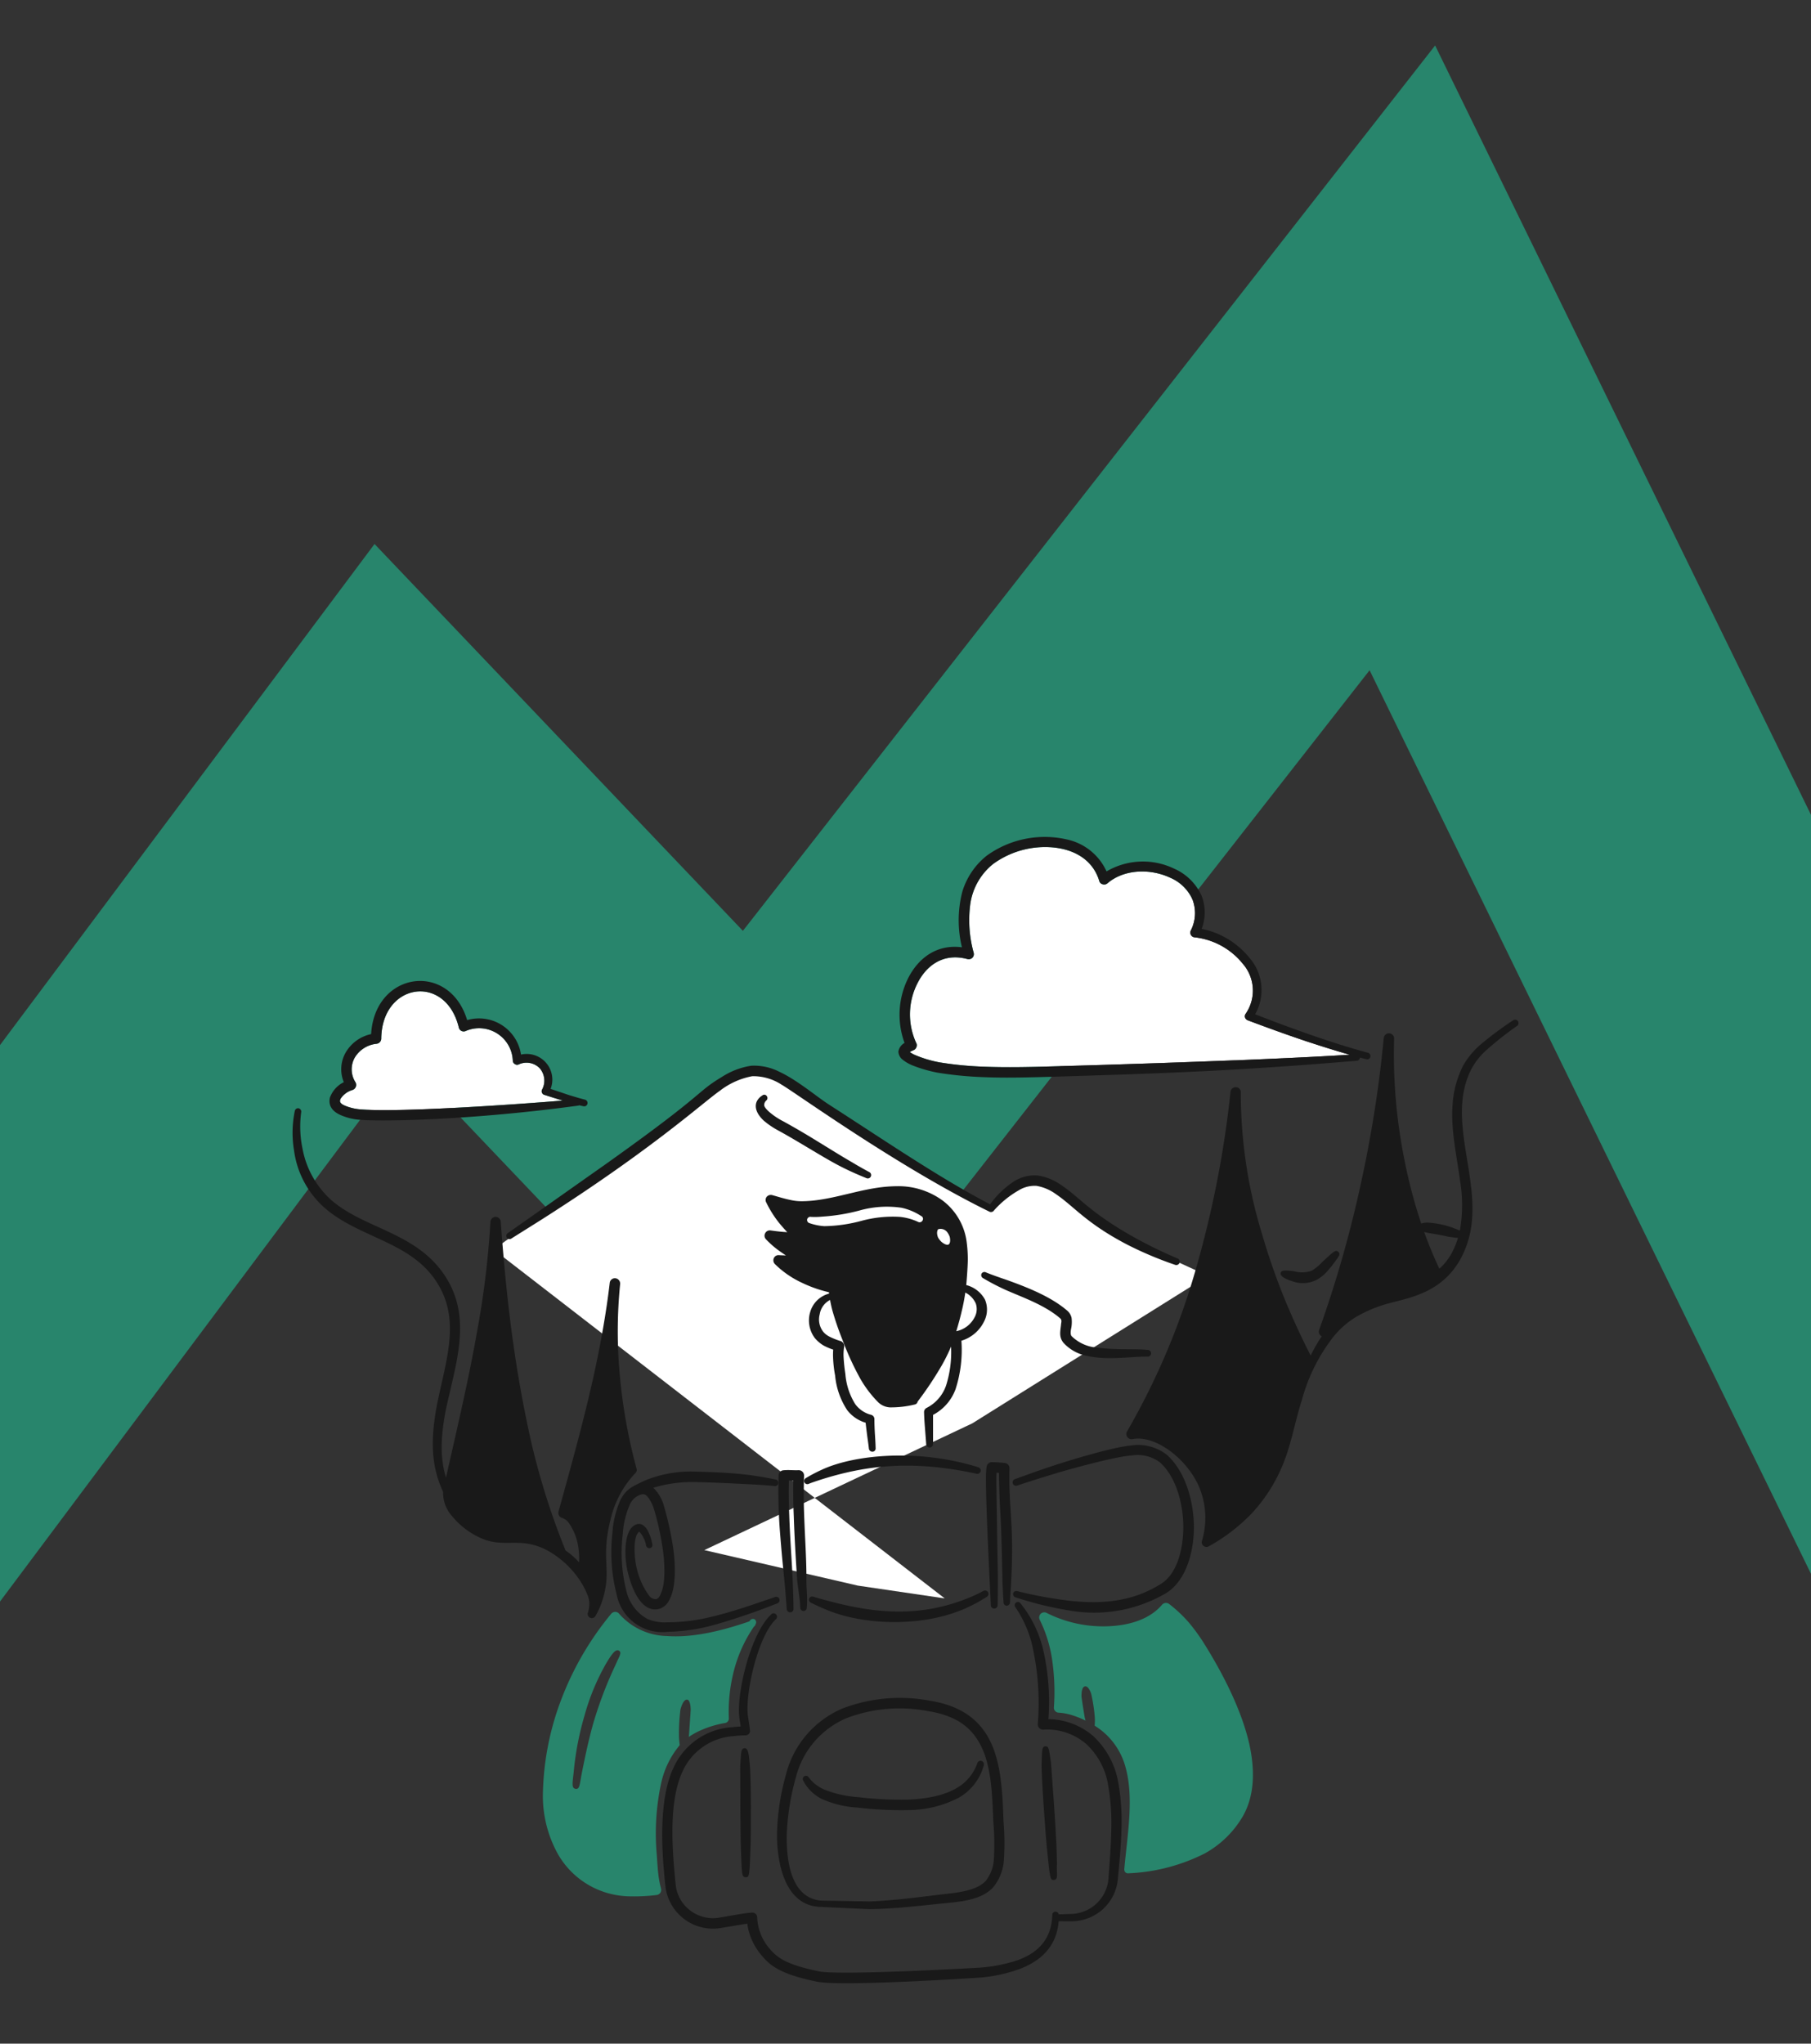
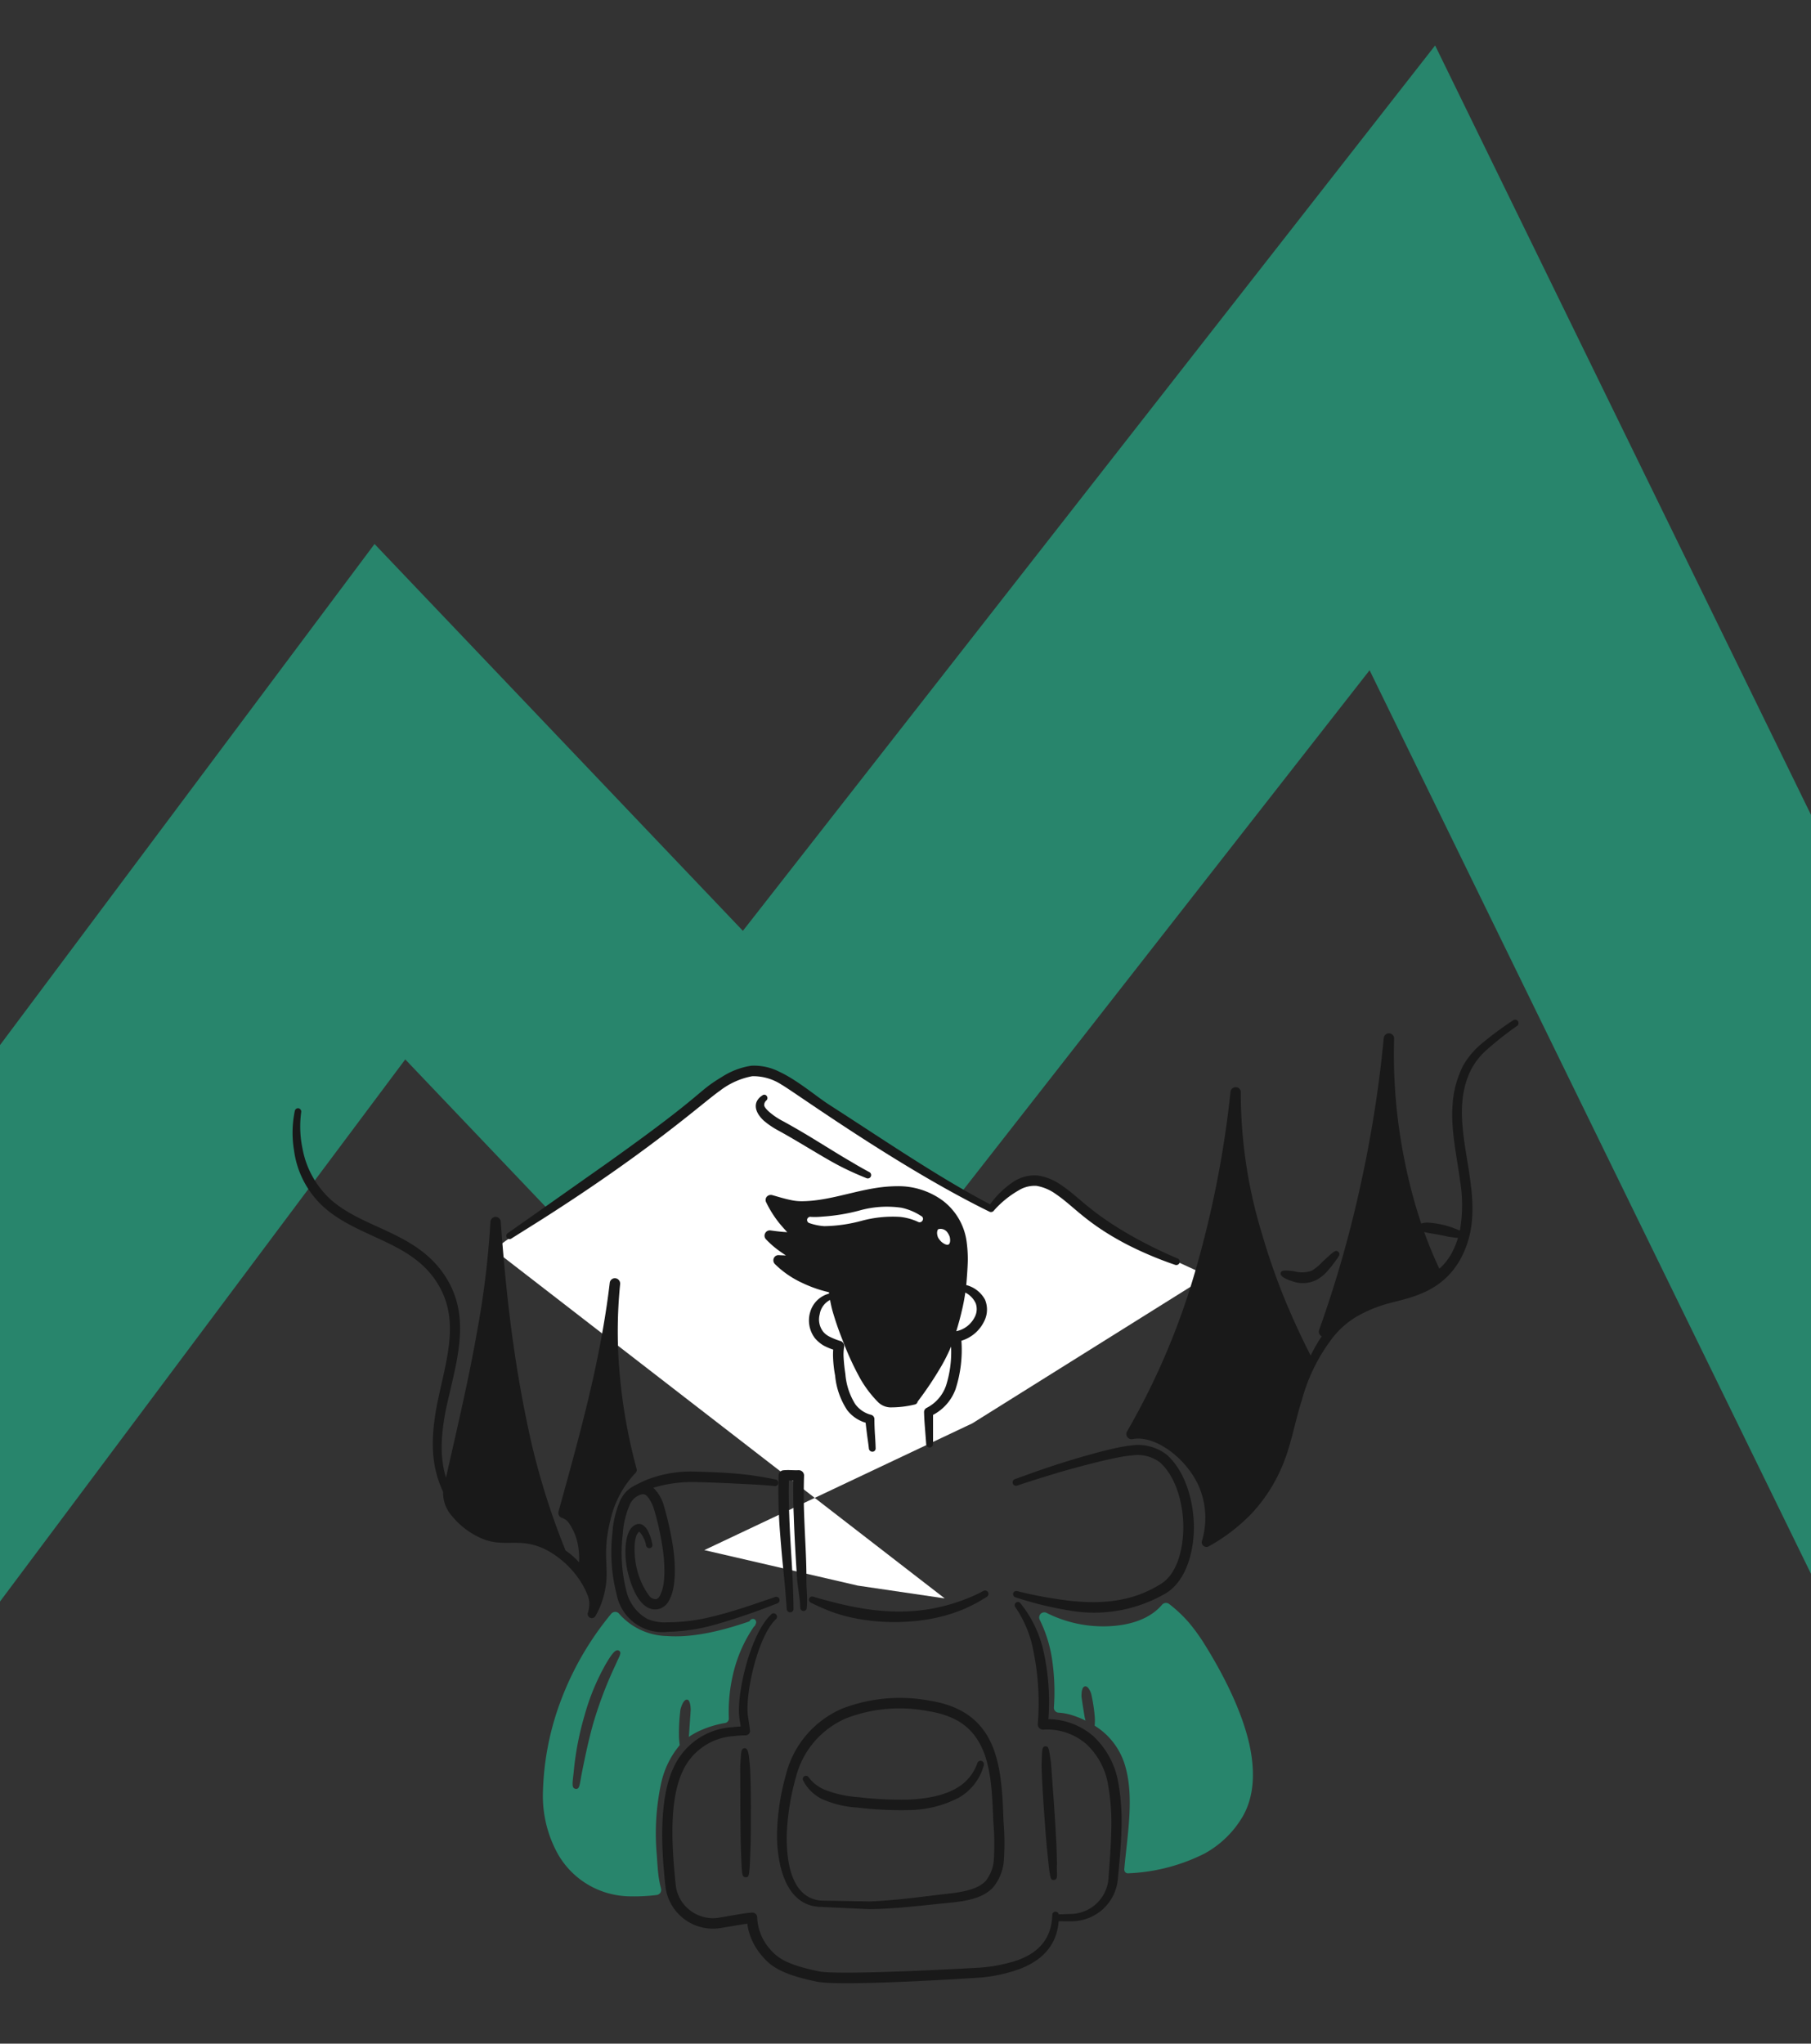
<svg xmlns="http://www.w3.org/2000/svg" width="390" height="440" viewBox="0 0 390 440">
  <rect x="0" y="0" width="390" height="440" fill="#333333" stroke="none" />
  <defs>
    <clipPath id="clip-path">
      <rect id="Rectangle_17374" data-name="Rectangle 17374" width="390" height="440" transform="translate(0 84)" fill="#fff" stroke="#707070" stroke-width="1" />
    </clipPath>
    <clipPath id="clip-path-2">
-       <rect id="Rectangle_17310" data-name="Rectangle 17310" width="224.667" height="61.549" transform="translate(0 0)" fill="none" />
-     </clipPath>
+       </clipPath>
    <clipPath id="clip-path-3">
      <rect id="Rectangle_17309" data-name="Rectangle 17309" width="224.168" height="61.046" transform="translate(0.248 0.25)" fill="none" />
    </clipPath>
  </defs>
  <g id="Mask_Group_436" data-name="Mask Group 436" transform="translate(0 -84)" clip-path="url(#clip-path)">
    <path id="Path_145" data-name="Path 145" d="M187.818,218.3l78.052,81.951L395.487,134.516,500.637,349.709H580.49L409.6,0,260.527,190.619,181.2,107.334,0,349.709H89.564Z" transform="translate(-100.545 93.791)" fill="#28856c" />
    <path id="Path_145-2" data-name="Path 145" d="M187.818,218.3l78.052,81.951L395.487,134.516,500.637,349.709H580.49L409.6,0,260.527,190.619,181.2,107.334,0,349.709H89.564Z" transform="translate(-100.545 12.791)" fill="#28856c" opacity="0" />
    <path id="Path_5607" data-name="Path 5607" d="M6826.3,9454.026l48-34.536,7.683-3.673,7.15,1.95,30.926,19.771,13.462,7.674,6.587-5.794h6.961l11.01,10.168,22.067,10.107-50.751,31.753-57.722,27.293,33.078,7.648,18.692,2.749" transform="translate(-6720 -9101)" fill="#fff" />
    <g id="streamline-icon-trips-1_400x400-2" data-name="streamline-icon-trips-1@400x400-2" transform="translate(58.008 246.375)">
      <path id="Path_5585" data-name="Path 5585" d="M149.431,311.089c-.135-1.6-.246-3.223-1.064-3.191-.906.034-.73,1.06-.961,3.876-.022.542.026,14.67.161,18.123.215,5.009.118,5.783,1.019,5.783.795,0,.827-.156,1.063-7.052C149.721,326.563,149.809,314.051,149.431,311.089Z" transform="translate(-46.011 -93.881)" fill="#191919" />
      <path id="Path_5586" data-name="Path 5586" d="M246.6,332.56c-.045-1.385-.045-2.754-.118-4.124-.311-6.092-.548-8.989-1.164-17.628-.459-3.019-.466-3.539-1.209-3.51s-.716.755-.8,3.385c-.16,2.142.881,16.27,1.094,18.183.693,6.936.711,7.27,1.543,7.21C247.006,335.991,246.448,334.569,246.6,332.56Z" transform="translate(-76.992 -93.687)" fill="#191919" />
      <path id="Path_5587" data-name="Path 5587" d="M217.541,132.322a98.448,98.448,0,0,1-9.834-4.824c-9.092-5.153-11.38-8.426-15.122-10.9a11.6,11.6,0,0,0-5.186-2.142,8.3,8.3,0,0,0-5.157,1.31,19.475,19.475,0,0,0-5.077,4.9c-11.086-5.8-22.538-13.66-34.62-21.427-2.885-1.851-6.9-5.346-10.882-7.175a11.887,11.887,0,0,0-5.957-1.239,16.089,16.089,0,0,0-6.221,2.36c-5.927,3.565-2.945,3.083-25.277,18.953C86.4,117.639,76,124.983,73.261,126.888a.7.7,0,0,0,.772,1.166c2.4-1.515,4.822-3.016,7.225-4.545,23.387-14.934,34.116-24.788,37.718-27.3a16.235,16.235,0,0,1,6.979-3.133,11.158,11.158,0,0,1,6.322,1.836c2.647,1.478,24.879,17.6,44.77,27.347a.792.792,0,0,0,.991-.321,21.151,21.151,0,0,1,5.3-4.293,6.539,6.539,0,0,1,3.8-.961,9.945,9.945,0,0,1,4.21,1.791c3.883,2.624,6.5,6.261,15.385,10.883a78.93,78.93,0,0,0,10.271,4.332.754.754,0,0,0,.948-.406.738.738,0,0,0-.412-.96Z" transform="translate(-21.955 -23.743)" fill="#191919" />
      <path id="Path_5588" data-name="Path 5588" d="M176.8,116.692c-1.237-.655-2.491-1.37-3.7-2.1-4.933-2.852-8.876-5.567-14.831-8.828a15.027,15.027,0,0,1-2.739-1.792c-.393-.3-1.422-1.245-1.354-1.733a1.281,1.281,0,0,1,.452-.948.693.693,0,0,0,.087-.976.63.63,0,0,0-.931-.116,3.141,3.141,0,0,0-1.21,1.3c-.654,1.478.314,3.014,1.5,4.122a17.87,17.87,0,0,0,3.131,2.128c4.432,2.414,9.49,5.686,13.053,7.546,1.939,1.019,3.949,1.908,5.957,2.724a.724.724,0,0,0,.582-1.325Z" transform="translate(-47.613 -26.725)" fill="#191919" />
-       <path id="Path_5589" data-name="Path 5589" d="M259.978,173.205c-3.149-.3-6.971.049-10.709-.481a8.736,8.736,0,0,1-5.725-2.491c-.322-.4-.164-1.321-.073-1.7a7.222,7.222,0,0,0,.073-2.23,2.843,2.843,0,0,0-.961-1.573c-3.313-2.843-7.987-4.761-12.136-6.279-.9-.336-1.821-.627-2.7-.948-.918-.32-1.792-.64-2.637-.99a.711.711,0,0,0-.961.291.728.728,0,0,0,.306.933,50.049,50.049,0,0,0,4.822,2.519c3.544,1.58,8.486,3.249,11.844,6.177.321.291.248.7.175,1.107-.135,1.537-.57,2.819.51,4.137a9.177,9.177,0,0,0,5.318,2.855c4.313.964,9.534.047,12.791.116a.726.726,0,0,0,.757-.677A.741.741,0,0,0,259.978,173.205Z" transform="translate(-70.789 -44.941)" fill="#191919" />
      <path id="Path_5590" data-name="Path 5590" d="M331.753,149.929c-.592-.562-1.063,0-3.512,2.243a10.045,10.045,0,0,1-2.258,1.836,6.417,6.417,0,0,1-3.8.087c-2.147-.257-2.689-.175-2.843.364-.195.846,1.547,1.489,2.375,1.749a6.585,6.585,0,0,0,5.245-.19,8.878,8.878,0,0,0,2.827-2.389c.406-.451.8-.99,1.252-1.588C331.762,151.019,332.335,150.429,331.753,149.929Z" transform="translate(-101.558 -42.777)" fill="#191919" />
      <path id="Path_5591" data-name="Path 5591" d="M169.688,260.358c1.239.612,2.491,1.194,3.773,1.69,7.742,3.138,20.943,3.825,30.683-1.006a36.843,36.843,0,0,0,3.452-1.952.776.776,0,0,0,.248-1,.761.761,0,0,0-1.019-.248,30.324,30.324,0,0,1-3.409,1.588c-10.324,4.129-19.971,3.291-30.435.422-.918-.248-1.821-.481-2.739-.772a.708.708,0,0,0-.918.379.718.718,0,0,0,.364.9" transform="translate(-53.079 -77.674)" fill="#191919" />
      <path id="Path_5592" data-name="Path 5592" d="M234.7,244.248a75.782,75.782,0,0,0,11.539,2.825,30.6,30.6,0,0,0,20.935-3.758c4.061-2.521,6.076-8.582,5.93-14.846-.175-5.769-2.157-11.655-5.813-14.9a10,10,0,0,0-7.677-2.01c-3.937.315-13.737,3.339-16.55,4.269-2.855.933-5.652,1.952-8.529,2.987a.751.751,0,0,0-.422.918.726.726,0,0,0,.9.467c2.855-.933,5.7-1.851,8.552-2.7,2.031-.611,12.362-3.548,16.2-3.8a8,8,0,0,1,6.061,1.515c3.206,2.9,4.866,8.173,5,13.316.107,4.512-1.028,10.539-4.866,12.861-6.065,3.78-12.5,4.358-19.464,3.613a90.27,90.27,0,0,1-11.451-2.1.712.712,0,0,0-.86.482.749.749,0,0,0,.509.86" transform="translate(-74.016 -62.716)" fill="#191919" />
      <path id="Path_5593" data-name="Path 5593" d="M142.6,247.338a.7.7,0,0,0-.9-.436c-4.385,1.5-9.062,3.175-13.782,4.282a39.18,39.18,0,0,1-9.353,1.166,9.592,9.592,0,0,1-4.312-.677,9.206,9.206,0,0,1-4.575-5.957,33.185,33.185,0,0,1-.8-12.4,18.47,18.47,0,0,1,1.5-6.264,3.823,3.823,0,0,1,2.637-2.258c.612-.135,1.093.349,1.457.86a8.579,8.579,0,0,1,1.141,2.394,60.39,60.39,0,0,1,1.967,9.252c.3,2.36.523,6.654-.481,8.8-.248.625-.542,1.237-1.166,1.282a1.847,1.847,0,0,1-1.282-.612,16.191,16.191,0,0,1-2.885-6.557c-.5-2.445-.631-6.562.67-7.371a5.991,5.991,0,0,1,1.458,3.015.722.722,0,0,0,.83.525.646.646,0,0,0,.51-.812,9.707,9.707,0,0,0-.933-2.843,3.432,3.432,0,0,0-.961-1.2,1.545,1.545,0,0,0-1.489-.261c-2.693.858-2.668,6.292-2.1,9.352.489,2.5,1.714,6.478,3.846,8.13a3.575,3.575,0,0,0,2.521.831,3.432,3.432,0,0,0,2.739-1.967c1.531-2.708,1.336-7.523.961-10.592a67.416,67.416,0,0,0-2.054-9.6,8.737,8.737,0,0,0-1.981-3.686,4.6,4.6,0,0,0-.349-.341,28.9,28.9,0,0,1,9.041-1.227c3.456.072,6.726.218,10.256.406,2.258.1,4.516.219,6.818.452a.692.692,0,0,0,.8-.612.7.7,0,0,0-.612-.812c-1.982-.406-3.977-.742-5.957-1-3.975-.458-6.911-.555-11.237-.685a25.948,25.948,0,0,0-10.81,1.879c-2.794,1.32-4.093,1.8-5.371,4.235a21.107,21.107,0,0,0-1.719,7.094,36.552,36.552,0,0,0,.918,13.267,10.007,10.007,0,0,0,11,8.013,40.612,40.612,0,0,0,9.8-1.428,138.477,138.477,0,0,0,13.809-4.706.73.73,0,0,0,.425-.931Z" transform="translate(-32.766 -65.448)" fill="#191919" />
-       <path id="Path_5594" data-name="Path 5594" d="M168.753,220.895c.845-.336,1.719-.612,2.594-.9,9.927-3.144,19.791-4.244,33.522-1.267a.723.723,0,0,0,.364-1.4c-12.845-4.024-26.51-2.739-33.522.466a33.581,33.581,0,0,0-3.585,1.866.726.726,0,0,0-.319.918.7.7,0,0,0,.948.321" transform="translate(-52.586 -63.804)" fill="#191919" />
      <path id="Path_5595" data-name="Path 5595" d="M161.822,221.69c-.072,2.491-.028,4.982.073,7.488.088,2.666.248,5.348.406,8.013.261,4.049.466,8.1.509,12.121a.73.73,0,0,1-.685.758.754.754,0,0,1-.772-.7c-.233-3.424-.554-6.861-.918-10.3-.218-2.3-.406-4.6-.582-6.891a110.7,110.7,0,0,1-.248-11.643,1.129,1.129,0,0,1,1.049-1.064c1.182-.107,2.039.034,3.263-.015a1.147,1.147,0,0,1,1.166,1.166c-.073,2.185-.073,4.385-.043,6.571.172,6.08.554,10.772.554,15.443-.045,1.47.116,2.978.145,4.458a18.066,18.066,0,0,1-.073,2,.708.708,0,0,1-.728.677.72.72,0,0,1-.677-.728,15.81,15.81,0,0,0-.145-1.836c-.146-1.5-.437-3.016-.542-4.488-.283-4.244-.56-9-.7-13.243-.116-2.593-.146-5.172-.116-7.751C162.533,221.712,161.914,221.69,161.822,221.69Z" transform="translate(-49.937 -65.298)" fill="#191919" />
-       <path id="Path_5596" data-name="Path 5596" d="M227.888,219.193a12.157,12.157,0,0,0-.045,1.267c0,.135-.08-1.589.306,20.746,0,2.157,0,4.312-.043,6.483a.736.736,0,0,1-1.472.015c-.081-2.417-1.049-20.252-1.049-27.244a18.581,18.581,0,0,1,.146-2.549,1.14,1.14,0,0,1,1.093-.991,25.68,25.68,0,0,1,2.812.175,1.126,1.126,0,0,1,1.019,1.137c-.242,8.664,1.065,11.654.336,24.941-.073,1.31-.19,2.622-.218,3.948a.731.731,0,0,1-.7.7.677.677,0,0,1-.685-.7c-.116-1.325-.145-2.651-.233-3.963-.31-16.433-.519-14.215-.685-20.192-.043-1.239-.073-2.491-.073-3.73Z" transform="translate(-71.272 -64.487)" fill="#191919" />
      <path id="Path_5597" data-name="Path 5597" d="M79.079,181.963A118.171,118.171,0,0,1,75.5,162.2a102.163,102.163,0,0,1,.043-20.036,1.159,1.159,0,0,0-1.034-1.218,1.114,1.114,0,0,0-1.209.976c-.787,6.716-2,13.316-3.424,19.873-2.185,9.857-4.9,19.6-7.607,29.379a1.134,1.134,0,0,0,.757,1.37,2.778,2.778,0,0,1,1.354.933A12.114,12.114,0,0,1,66.6,199.4a13.854,13.854,0,0,1,.085,2.708,15.216,15.216,0,0,0-2.89-2.534,155.072,155.072,0,0,1-8.123-26.648c-1.218-5.785-2.258-11.655-3.088-17.526-1.282-8.96-2.127-17.934-2.754-26.617a1.113,1.113,0,0,0-1.136-1.049,1.137,1.137,0,0,0-1.093,1.083,187.489,187.489,0,0,1-2.783,23.107c-1.859,10.7-4.374,21.255-6.784,31.959-1.489-4.936-.948-9.811-.016-14.7,2-9.288,5.177-18.312,1-26.67-2.825-5.6-7.269-8.567-12.062-10.941-4.691-2.331-9.688-4.051-13.607-7.446A19.648,19.648,0,0,1,7.151,113.1a23.265,23.265,0,0,1-.292-7.955.736.736,0,0,0-.582-.8.713.713,0,0,0-.8.583,23.138,23.138,0,0,0-.16,8.529A19.956,19.956,0,0,0,11.9,125.784c4.021,3.54,9.206,5.376,14.08,7.794,4.342,2.166,8.479,4.822,11.029,9.907,3.938,7.814.7,16.231-1.021,25.276-1.145,6.353-1.343,12.336,1.426,18.169A7.477,7.477,0,0,0,39.29,192.1a17.005,17.005,0,0,0,6.861,5.042c3.268,1.256,5.932.5,9.019.888a13.2,13.2,0,0,1,4.312,1.312,19.855,19.855,0,0,1,7.354,6.612,17.1,17.1,0,0,1,1.778,3.439,4.994,4.994,0,0,1,.194,2.648,3.718,3.718,0,0,1-.19.846.895.895,0,0,0,1.589.812,17.844,17.844,0,0,0,1.821-4.468c1.551-5.93-.635-8.038,1.457-16.4a21.661,21.661,0,0,1,5.331-9.936.87.87,0,0,0,.263-.933Z" transform="translate(0 -28.11)" fill="#191919" />
      <path id="Path_5598" data-name="Path 5598" d="M354.566,76.478a.735.735,0,0,0-1.019-.16,73.418,73.418,0,0,0-6.979,5.186,17.213,17.213,0,0,0-3.846,4.676,21.634,21.634,0,0,0-2.214,8.276c-.424,5.415.9,11.013,1.631,16.535a31.6,31.6,0,0,1-.061,10.6c-.425-.195-.992-.406-1.71-.677a19.088,19.088,0,0,0-5.262-1.049,4.594,4.594,0,0,0-1.354.2,111.068,111.068,0,0,1-3.635-13.809,115.294,115.294,0,0,1-2.2-26.005,1.107,1.107,0,0,0-1.021-1.136,1.14,1.14,0,0,0-1.209.991,262.271,262.271,0,0,1-5.04,31.875,251.3,251.3,0,0,1-8.87,30.981,1.1,1.1,0,0,0,.422,1.312,1.276,1.276,0,0,0,.135.074,32.474,32.474,0,0,0-2.384,4.143c-1.9-3.682-3.655-7.527-5.315-11.457a142.038,142.038,0,0,1-5.145-14.656A103.66,103.66,0,0,1,294.9,91.853a1.067,1.067,0,0,0-1.006-1.137,1.122,1.122,0,0,0-1.209.991,221.525,221.525,0,0,1-7.357,37.792A154.075,154.075,0,0,1,270.4,164.833a1.083,1.083,0,0,0,.072,1.209,1.126,1.126,0,0,0,1.137.437,7.075,7.075,0,0,1,2.476,0c4.581.762,9.867,5.377,11.991,10.664a17.329,17.329,0,0,1,.466,11.237.948.948,0,0,0,.334,1.083.988.988,0,0,0,1.137.1,38.981,38.981,0,0,0,9.28-7.124,34.793,34.793,0,0,0,6.4-9.834c2.054-4.706,2.812-9.733,4.357-14.525a38.267,38.267,0,0,1,6.057-12.65,18.765,18.765,0,0,1,5.77-5.348,29.018,29.018,0,0,1,7.175-2.905c4.412-1.167,11.364-2.343,15.3-9.726a20.984,20.984,0,0,0,2.346-8.289c.437-5.434-.845-11.028-1.646-16.579-.728-5.28-1.064-10.519,1.384-15.544a14.977,14.977,0,0,1,3.292-4.255,71.825,71.825,0,0,1,6.688-5.28.78.78,0,0,0,.159-1.028Zm-16.91,53.317c-1.2-2.548-2.292-5.195-3.265-7.912.279.081.552.135.774.19,4.365.712,3.807.768,5.059.918.532.076,1.029.144,1.453.161a17.978,17.978,0,0,1-1.329,3.225A12.087,12.087,0,0,1,337.655,129.795Z" transform="translate(-85.702 -19.014)" fill="#191919" />
      <path id="Path_5599" data-name="Path 5599" d="M220.858,300.531a17.892,17.892,0,0,0-5.361-10.2,15.042,15.042,0,0,0-9.731-3.716,50.17,50.17,0,0,0-1.166-15.092,25.181,25.181,0,0,0-4.867-9.864.662.662,0,0,0-.948-.135.7.7,0,0,0-.146.976,24.58,24.58,0,0,1,3.906,9.513,56.031,56.031,0,0,1,.931,15.647,1.065,1.065,0,0,0,.321.86,1.121,1.121,0,0,0,.845.349,12.932,12.932,0,0,1,9.341,3.162,15.463,15.463,0,0,1,4.663,8.9,47.2,47.2,0,0,1,.677,7.852c0,4.006-.334,8.042-.612,12.062a8.274,8.274,0,0,1-7.939,7.707l-2.792.092a.709.709,0,0,0-.688-.581.686.686,0,0,0-.7.677c-.135,5.434-3.278,8.276-7.546,9.806a33.728,33.728,0,0,1-8.123,1.573c-.135.012-29.586,1.714-34.522.812-7.464-1.554-9.217-3.114-10.853-5.113a10.84,10.84,0,0,1-2.492-6.454,1.113,1.113,0,0,0-.319-.812,1.125,1.125,0,0,0-.846-.291c-1.449.079-4.332.654-7.124,1.107a8.073,8.073,0,0,1-6.06-1.5,7.943,7.943,0,0,1-3.191-5.415c-.746-7.35-1.69-18.081,1.573-24.825a12.963,12.963,0,0,1,10.868-7.357,24.534,24.534,0,0,1,2.579-.175.929.929,0,0,0,.7-.292.881.881,0,0,0,.263-.713c-.043-.334-.073-.677-.116-1.019-.116-.728-.219-1.472-.336-2.2-.605-4.711,2.093-17.042,6.031-20.776a.708.708,0,0,0,.03-1.034.7.7,0,0,0-1-.043c-4.442,4.061-7.5,16.839-6.921,22.086.073.7.218,1.4.306,2.1a17.227,17.227,0,0,0-1.76.135,14.838,14.838,0,0,0-12.529,8.361c-3.481,6.963-2.758,18.276-1.9,26.05a10.307,10.307,0,0,0,11.83,8.843c7.622-1.271,4.882-.8,5.783-.948a13.186,13.186,0,0,0,2.885,6.6c1.962,2.415,4.122,4.259,12.165,5.9,5.446,1.09,35.064-.888,35.2-.9a32.7,32.7,0,0,0,8.582-1.908c4.468-1.76,7.8-4.829,8.218-10.219l2.866.014a10.193,10.193,0,0,0,6.686-2.622,10.069,10.069,0,0,0,3.206-6.5c.378-4.061.772-8.159.8-12.224a47.637,47.637,0,0,0-.666-8.26Z" transform="translate(-37.995 -78.853)" fill="#191919" />
      <path id="Path_5600" data-name="Path 5600" d="M168.276,336.885c-5.121-.253-7.533-4.56-8.552-9.353a30.418,30.418,0,0,1-.554-7.779,51.006,51.006,0,0,1,1.9-11.437,21.014,21.014,0,0,1,12.165-14.146,34.6,34.6,0,0,1,18.691-1.69c5.843.917,9.5,3.278,11.8,6.54,3.467,4.837,3.926,11.816,4.167,19.406a55.246,55.246,0,0,1,.073,8.552,10.362,10.362,0,0,1-2.3,5.7c-2.779,2.993-7.78,3.13-11.552,3.54-5.115.542-10.038,1.083-15.021,1.166m-.03-1.661c4.9-.19,9.791-.812,14.831-1.442,3.215-.387,8.032-.634,10.2-3.016a8.2,8.2,0,0,0,1.719-4.545,54.188,54.188,0,0,0-.116-8.2c-.263-7.11-.542-13.665-3.8-18.2-2-2.843-5.215-4.807-10.343-5.594a32.085,32.085,0,0,0-17.425,1.515,18.809,18.809,0,0,0-10.927,12.689,52.882,52.882,0,0,0-1.909,10.927,31.832,31.832,0,0,0,.306,7.3c.715,4.152,2.588,7.969,6.936,8.377" transform="translate(-49.797 -88.71)" fill="#191919" />
      <path id="Path_5601" data-name="Path 5601" d="M205.819,311.931a.739.739,0,0,0-.918.481,9.783,9.783,0,0,1-4.049,5.115c-3.033,1.971-7.351,2.6-10.966,2.739a77.429,77.429,0,0,1-10.665-.542,23.861,23.861,0,0,1-7.022-1.53,8.088,8.088,0,0,1-3.612-2.74.685.685,0,0,0-.948-.218.7.7,0,0,0-.233.948,9.235,9.235,0,0,0,3.889,3.875,21.34,21.34,0,0,0,7.707,1.9,78.874,78.874,0,0,0,10.955.554,23.845,23.845,0,0,0,10.924-2.651,11.445,11.445,0,0,0,5.418-7.009.762.762,0,0,0-.481-.917Z" transform="translate(-52.444 -95.174)" fill="#191919" />
      <path id="Path_5604" data-name="Path 5604" d="M202.631,153.572a6.41,6.41,0,0,0-4.044-3.145c.092-.918.313-3.8.34-5.44a29.116,29.116,0,0,0-.219-3.584,13.32,13.32,0,0,0-5.07-9.071,16.093,16.093,0,0,0-9.883-3.191,30.629,30.629,0,0,0-4.312.336c-5.449.8-10.737,2.855-16.216,2.9a10.877,10.877,0,0,1-2.491-.271c-1.354-.271-2.681-.7-3.948-1.049a1.179,1.179,0,0,0-1.181.378,1.1,1.1,0,0,0-.087,1.21,23.5,23.5,0,0,0,2.8,4.443c.554.67,1.136,1.325,1.719,1.952-1.209-.058-2.448-.219-3.613-.379a1.117,1.117,0,0,0-1.136.6,1.1,1.1,0,0,0,.145,1.282,19.8,19.8,0,0,0,2.739,2.419c.51.364,1.021.728,1.588,1.083-.524-.015-1.034-.028-1.515-.058a1.083,1.083,0,0,0-1.093.64,1.162,1.162,0,0,0,.218,1.269,20.677,20.677,0,0,0,5.857,4.049,27.975,27.975,0,0,0,5.8,2.031q.012.144.028.288a.471.471,0,0,0-.062.016A5.736,5.736,0,0,0,165,156.168a6.329,6.329,0,0,0,.991,5.686,7.534,7.534,0,0,0,1.821,1.56,13.785,13.785,0,0,0,2.127.918,13.665,13.665,0,0,0-.028,1.733,25.489,25.489,0,0,0,.437,3.831,16.192,16.192,0,0,0,2.593,7.446,7.783,7.783,0,0,0,3.978,2.725c.39,3.49.569,4.255.7,5.566a.76.76,0,0,0,.8.67.686.686,0,0,0,.655-.758c-.038-1.982-.261-3.705-.261-6.236a.967.967,0,0,0-.713-.948,6.029,6.029,0,0,1-3.439-2.331,14.363,14.363,0,0,1-2.108-6.505,35.371,35.371,0,0,1-.378-3.555,10.65,10.65,0,0,1,.116-2.272,1.118,1.118,0,0,0-.772-1.218,14.216,14.216,0,0,1-2.551-1.034,4.117,4.117,0,0,1-1.209-1.006,4.3,4.3,0,0,1-.728-3.715,4.2,4.2,0,0,1,2.231-3.093c.127.723.29,1.446.47,2.166a65.523,65.523,0,0,0,2.258,6.57,61.2,61.2,0,0,0,3.846,8.334,24.487,24.487,0,0,0,3.8,4.968,3.942,3.942,0,0,0,2.519,1.092,21.561,21.561,0,0,0,5.376-.627.764.764,0,0,0,.583-.612,74.46,74.46,0,0,0,5.215-7.824,36.247,36.247,0,0,0,1.985-4.025,23.728,23.728,0,0,1-1.063,8.354,8.49,8.49,0,0,1-4.209,4.852,1.019,1.019,0,0,0-.542.888c.069,2.2.135,2.437.467,6.949a.759.759,0,0,0,.772.685.745.745,0,0,0,.7-.772v-6.251a10.2,10.2,0,0,0,4.851-5.551,27.415,27.415,0,0,0,1.254-10.416,8.006,8.006,0,0,0,4.894-4.167,5.537,5.537,0,0,0,.19-4.675Zm-13.468-17.031a.7.7,0,0,1-.977.271,12.223,12.223,0,0,0-3.875-1.063,25.575,25.575,0,0,0-8.258.845,32.49,32.49,0,0,1-8.043,1.151,12.213,12.213,0,0,1-3.146-.64.709.709,0,0,1-.542-.812.7.7,0,0,1,.845-.542,16.277,16.277,0,0,0,2.375-.058,41.078,41.078,0,0,0,8.027-1.312,21.8,21.8,0,0,1,9.068-.6,12.507,12.507,0,0,1,4.239,1.778.666.666,0,0,1,.288.98Zm5.6,5.159c-.542.257-1.514-.548-1.616-.677a4.685,4.685,0,0,1-.612-.8c-.406-.948-.191-1.646.028-1.821a1.79,1.79,0,0,1,1.982.713,3.843,3.843,0,0,1,.466.875c.05.13.322,1.367-.244,1.711Zm5.663,15.586a5.714,5.714,0,0,1-3.982,3.077c.431-1.421.833-2.859,1.166-4.3q.486-2,.776-4.019h0a4.8,4.8,0,0,1,2.258,2.36,3.7,3.7,0,0,1-.214,2.886Z" transform="translate(-48.514 -36.126)" fill="#191919" />
      <path id="Path_5605" data-name="Path 5605" d="M130.3,266.184a.768.768,0,0,0-1.034.175l-.19.234c-5.042,1.733-11.685,3.584-17.686,3.146a14.1,14.1,0,0,1-10.344-4.807,1.083,1.083,0,0,0-.845-.394,1.155,1.155,0,0,0-.845.394A65.155,65.155,0,0,0,88.731,283.04a60.037,60.037,0,0,0-4.094,20.615,25.722,25.722,0,0,0,3.249,13.055,18.046,18.046,0,0,0,10.606,8.348,18.942,18.942,0,0,0,4.312.713,40.081,40.081,0,0,0,6.309-.271,1.19,1.19,0,0,0,.812-.481,1.134,1.134,0,0,0,.146-.919,23.235,23.235,0,0,1-.554-2.855c-.175-1.5-.263-3.015-.364-4.5a51.423,51.423,0,0,1,.961-15.385,19.143,19.143,0,0,1,3.984-8.123c-.06-.567-.123-1.129-.154-1.715a40.68,40.68,0,0,1,.319-5.988c.206-.753.7-2.216,1.472-2.1.709.135.728,2.043.728,2.186,0,.115-.334,5.028-.364,5.39-.016.152-.031.3-.047.455a16.014,16.014,0,0,1,2.862-1.556,21.932,21.932,0,0,1,5.009-1.457.973.973,0,0,0,.758-.948,35.227,35.227,0,0,1,1.179-10.636,29.907,29.907,0,0,1,4.24-9.178.665.665,0,0,0,.321-.481A.8.8,0,0,0,130.3,266.184Zm-29.981,9.681a86.159,86.159,0,0,0-4.53,11.655c-1.068,3.413-2.081,8.258-2.74,11.553-.542,2.825-.482,3.666-1.354,3.569-.977-.135-.663-1.313-.406-3.831a63.345,63.345,0,0,1,2.3-11.914,48.583,48.583,0,0,1,4.6-11.146c1-1.664,2.008-3.345,2.812-2.87C101.679,273.32,101.18,273.883,100.314,275.865Z" transform="translate(-25.731 -79.872)" fill="#28856c" />
      <path id="Path_5606" data-name="Path 5606" d="M287.729,291.865c-1.836-7.881-6.251-15.923-9.558-21.226a41.064,41.064,0,0,0-3.394-4.706,29.3,29.3,0,0,0-4.269-4.021,1.125,1.125,0,0,0-1.53.175c-2.708,3.191-7.212,4.5-11.844,4.633a27.075,27.075,0,0,1-12.98-2.869,1.106,1.106,0,0,0-1.312.188,1.129,1.129,0,0,0-.19,1.3,28.762,28.762,0,0,1,2.739,9.134,47.327,47.327,0,0,1,.306,9.689.987.987,0,0,0,.263.787,1.011,1.011,0,0,0,.713.364,12.309,12.309,0,0,1,2.958.554,19.977,19.977,0,0,1,2.877,1.155c-.058-.211-.118-.425-.171-.646-.062-.347-.7-4.288-.7-4.6,0-.718.064-2.023.772-2.127.677-.108,1.247,1.258,1.354,1.748a35.812,35.812,0,0,1,.743,4.939,11.553,11.553,0,0,1-.034,1.782,15.08,15.08,0,0,1,6.708,9.16c1.76,6.555.336,14.467-.319,21.634a.665.665,0,0,0,.028.379.734.734,0,0,0,.773.612,40.117,40.117,0,0,0,16.447-4.239,21.471,21.471,0,0,0,8.289-8.071C288.966,303.084,289.012,297.5,287.729,291.865Z" transform="translate(-76.746 -78.951)" fill="#28856c" />
      <g id="Group_11383" data-name="Group 11383" transform="translate(12.703 17.567)">
        <g id="Group_11387" data-name="Group 11387" clip-path="url(#clip-path-2)">
          <g id="Group_11386" data-name="Group 11386">
            <g id="Group_11385" data-name="Group 11385" clip-path="url(#clip-path-3)">
              <g id="Group_11384" data-name="Group 11384">
                <g id="Group_11383-2" data-name="Group 11383" clip-path="url(#clip-path-3)">
                  <path id="Path_5608" data-name="Path 5608" d="M50.433,57v.01c-8.79.75-35,2.6-43.27,1.91a10.73,10.73,0,0,1-3.66-.84c-.58-.26-.9-.51-.99-.86a1.078,1.078,0,0,1,.19-.7,4.6,4.6,0,0,1,2.49-1.79,2.14,2.14,0,0,0,.22-.1,1.147,1.147,0,0,0,.42-1.57,5.155,5.155,0,0,1-.13-5.33,6.217,6.217,0,0,1,4.7-2.95,1.131,1.131,0,0,0,.99-1.11c.07-5.94,3.44-9.48,7.27-10.08,3.88-.6,8.04,1.87,9.44,7.72a1.073,1.073,0,0,0,.55.7,1.054,1.054,0,0,0,.87.05,7.26,7.26,0,0,1,10.2,6.37.847.847,0,0,0,.44.72.82.82,0,0,0,.84.08,3.954,3.954,0,0,1,4.49.8,4.061,4.061,0,0,1,.55,4.59.742.742,0,0,0-.04.68.724.724,0,0,0,.51.48c1.28.41,2.61.83,3.92,1.22" fill="#fff" />
                  <path id="Path_5609" data-name="Path 5609" d="M210.6,44.243c3.13,1.03,6.22,2.01,9.35,2.9-8.21.51-16.46.87-24.68,1.21l-.01-.01q-7.86.3-15.72.58c-7.9.27-15.73.51-23.57.73-4.75.14-9.79.26-14.68.07a74.774,74.774,0,0,1-9.7-.94,25.153,25.153,0,0,1-5.44-1.66,6.963,6.963,0,0,1-.95-.56,8.428,8.428,0,0,1,.8-.39,1.109,1.109,0,0,0,.63-.66,1.008,1.008,0,0,0-.04-.91,14.719,14.719,0,0,1,.33-12.96c1.97-3.84,5.64-6.46,10.68-5.1a1.105,1.105,0,0,0,1.37-.76,1.179,1.179,0,0,0,0-.59,26.159,26.159,0,0,1-.73-10.49,13.454,13.454,0,0,1,4.94-8.65,19.045,19.045,0,0,1,12.84-3.55c4.45.41,8.58,2.54,9.99,7.22a.971.971,0,0,0,.74.72,1.051,1.051,0,0,0,1.02-.2c3.63-3.11,9.27-3.19,13.48-1.23a9.225,9.225,0,0,1,4.85,4.73,8.22,8.22,0,0,1-.39,6.69,1.061,1.061,0,0,0,.04.92.992.992,0,0,0,.79.51,15.473,15.473,0,0,1,10.34,5.64,8.787,8.787,0,0,1,.63,10.87.905.905,0,0,0-.1.77,1.04,1.04,0,0,0,.54.57c4.17,1.57,8.38,3.1,12.65,4.53" fill="#fff" />
-                   <path id="Path_5610" data-name="Path 5610" d="M143.183,6.053a13.454,13.454,0,0,0-4.94,8.65,26.159,26.159,0,0,0,.73,10.49,1.179,1.179,0,0,1,0,.59,1.105,1.105,0,0,1-1.37.76c-5.04-1.36-8.71,1.26-10.68,5.1a14.719,14.719,0,0,0-.33,12.96,1.008,1.008,0,0,1,.04.91,1.109,1.109,0,0,1-.63.66,8.428,8.428,0,0,0-.8.39,6.963,6.963,0,0,0,.95.56,25.153,25.153,0,0,0,5.44,1.66,74.774,74.774,0,0,0,9.7.94c4.89.19,9.93.07,14.68-.07,7.84-.22,15.67-.46,23.57-.73q7.86-.27,15.72-.58l.01.01c8.22-.34,16.47-.7,24.68-1.21-3.13-.89-6.22-1.87-9.35-2.9-4.27-1.43-8.48-2.96-12.65-4.53a1.04,1.04,0,0,1-.54-.57.905.905,0,0,1,.1-.77,8.787,8.787,0,0,0-.63-10.87,15.473,15.473,0,0,0-10.34-5.64.992.992,0,0,1-.79-.51,1.061,1.061,0,0,1-.04-.92,8.22,8.22,0,0,0,.39-6.69,9.225,9.225,0,0,0-4.85-4.73c-4.21-1.96-9.85-1.88-13.48,1.23a1.051,1.051,0,0,1-1.02.2.971.971,0,0,1-.74-.72c-1.41-4.68-5.54-6.81-9.99-7.22a19.045,19.045,0,0,0-12.84,3.55m12.84,45.83c-4.8.13-9.83.29-14.83.09a79.184,79.184,0,0,1-9.96-.96,30.033,30.033,0,0,1-5.33-1.53,8.521,8.521,0,0,1-2.3-1.33,2.3,2.3,0,0,1-.84-1.7,2.584,2.584,0,0,1,1.32-1.85,17.647,17.647,0,0,1,.79-13.97c2.2-4.32,6.16-7.33,11.57-6.62a24.574,24.574,0,0,1,.08-11.96,15.691,15.691,0,0,1,5.25-7.76,21.328,21.328,0,0,1,17.48-3.45,12.163,12.163,0,0,1,8.33,6.83,15.482,15.482,0,0,1,14.54-.6,11.572,11.572,0,0,1,5.94,5.87,9.877,9.877,0,0,1,0,7.1,17.7,17.7,0,0,1,10.33,6.28,10.542,10.542,0,0,1,1.19,12.11c3.8,1.48,7.67,2.93,11.55,4.28,4.22,1.48,8.47,2.85,12.77,4.01v-.01a.78.78,0,0,1,.5.88c0,.02-.01.03-.01.05a.7.7,0,0,1-.87.46c-.43-.1-.93-.23-1.38-.35a.7.7,0,0,1-.64.68c-10.87.93-21.81,1.69-32.72,2.24s-21.84.87-32.76,1.21" fill="#191919" />
                  <path id="Path_5611" data-name="Path 5611" d="M11.393,43.673a1.131,1.131,0,0,1-.99,1.11,6.217,6.217,0,0,0-4.7,2.95,5.155,5.155,0,0,0,.13,5.33,1.147,1.147,0,0,1-.42,1.57,2.14,2.14,0,0,1-.22.1,4.6,4.6,0,0,0-2.49,1.79,1.078,1.078,0,0,0-.19.7c.09.35.41.6.99.86a10.73,10.73,0,0,0,3.66.84c8.27.69,34.48-1.16,43.27-1.91V57c-1.31-.39-2.64-.81-3.92-1.22A.724.724,0,0,1,46,55.3a.742.742,0,0,1,.04-.68,4.061,4.061,0,0,0-.55-4.59,3.954,3.954,0,0,0-4.49-.8.82.82,0,0,1-.84-.08.847.847,0,0,1-.44-.72,7.26,7.26,0,0,0-10.2-6.37,1.054,1.054,0,0,1-.87-.05,1.073,1.073,0,0,1-.55-.7c-1.4-5.85-5.56-8.32-9.44-7.72-3.83.6-7.2,4.14-7.27,10.08m-2.18-.98c.4-6.74,4.59-10.63,9.09-11.32,4.56-.7,9.65,1.87,11.59,8.32a9.142,9.142,0,0,1,11.33,6.21,10.06,10.06,0,0,1,.27,1.21,5.527,5.527,0,0,1,6.37,7.39c1.4.46,2.75.93,4.09,1.37,1.11.33,2.2.67,3.34.95a.744.744,0,0,1,.51.87.71.71,0,0,1-.84.55c-.01,0-.02-.01-.03-.01-.3-.06-.59-.13-.89-.2a1.866,1.866,0,0,1-.22.07c-23.09,3.14-42.12,3.45-46.84,3.06a12.5,12.5,0,0,1-4.42-1.06c-2.13-.97-2.52-2.4-2.23-3.71a6,6,0,0,1,3-3.34,7.26,7.26,0,0,1,.44-6.45,8.355,8.355,0,0,1,5.45-3.9Z" fill="#191919" />
                </g>
              </g>
            </g>
          </g>
        </g>
      </g>
    </g>
  </g>
</svg>